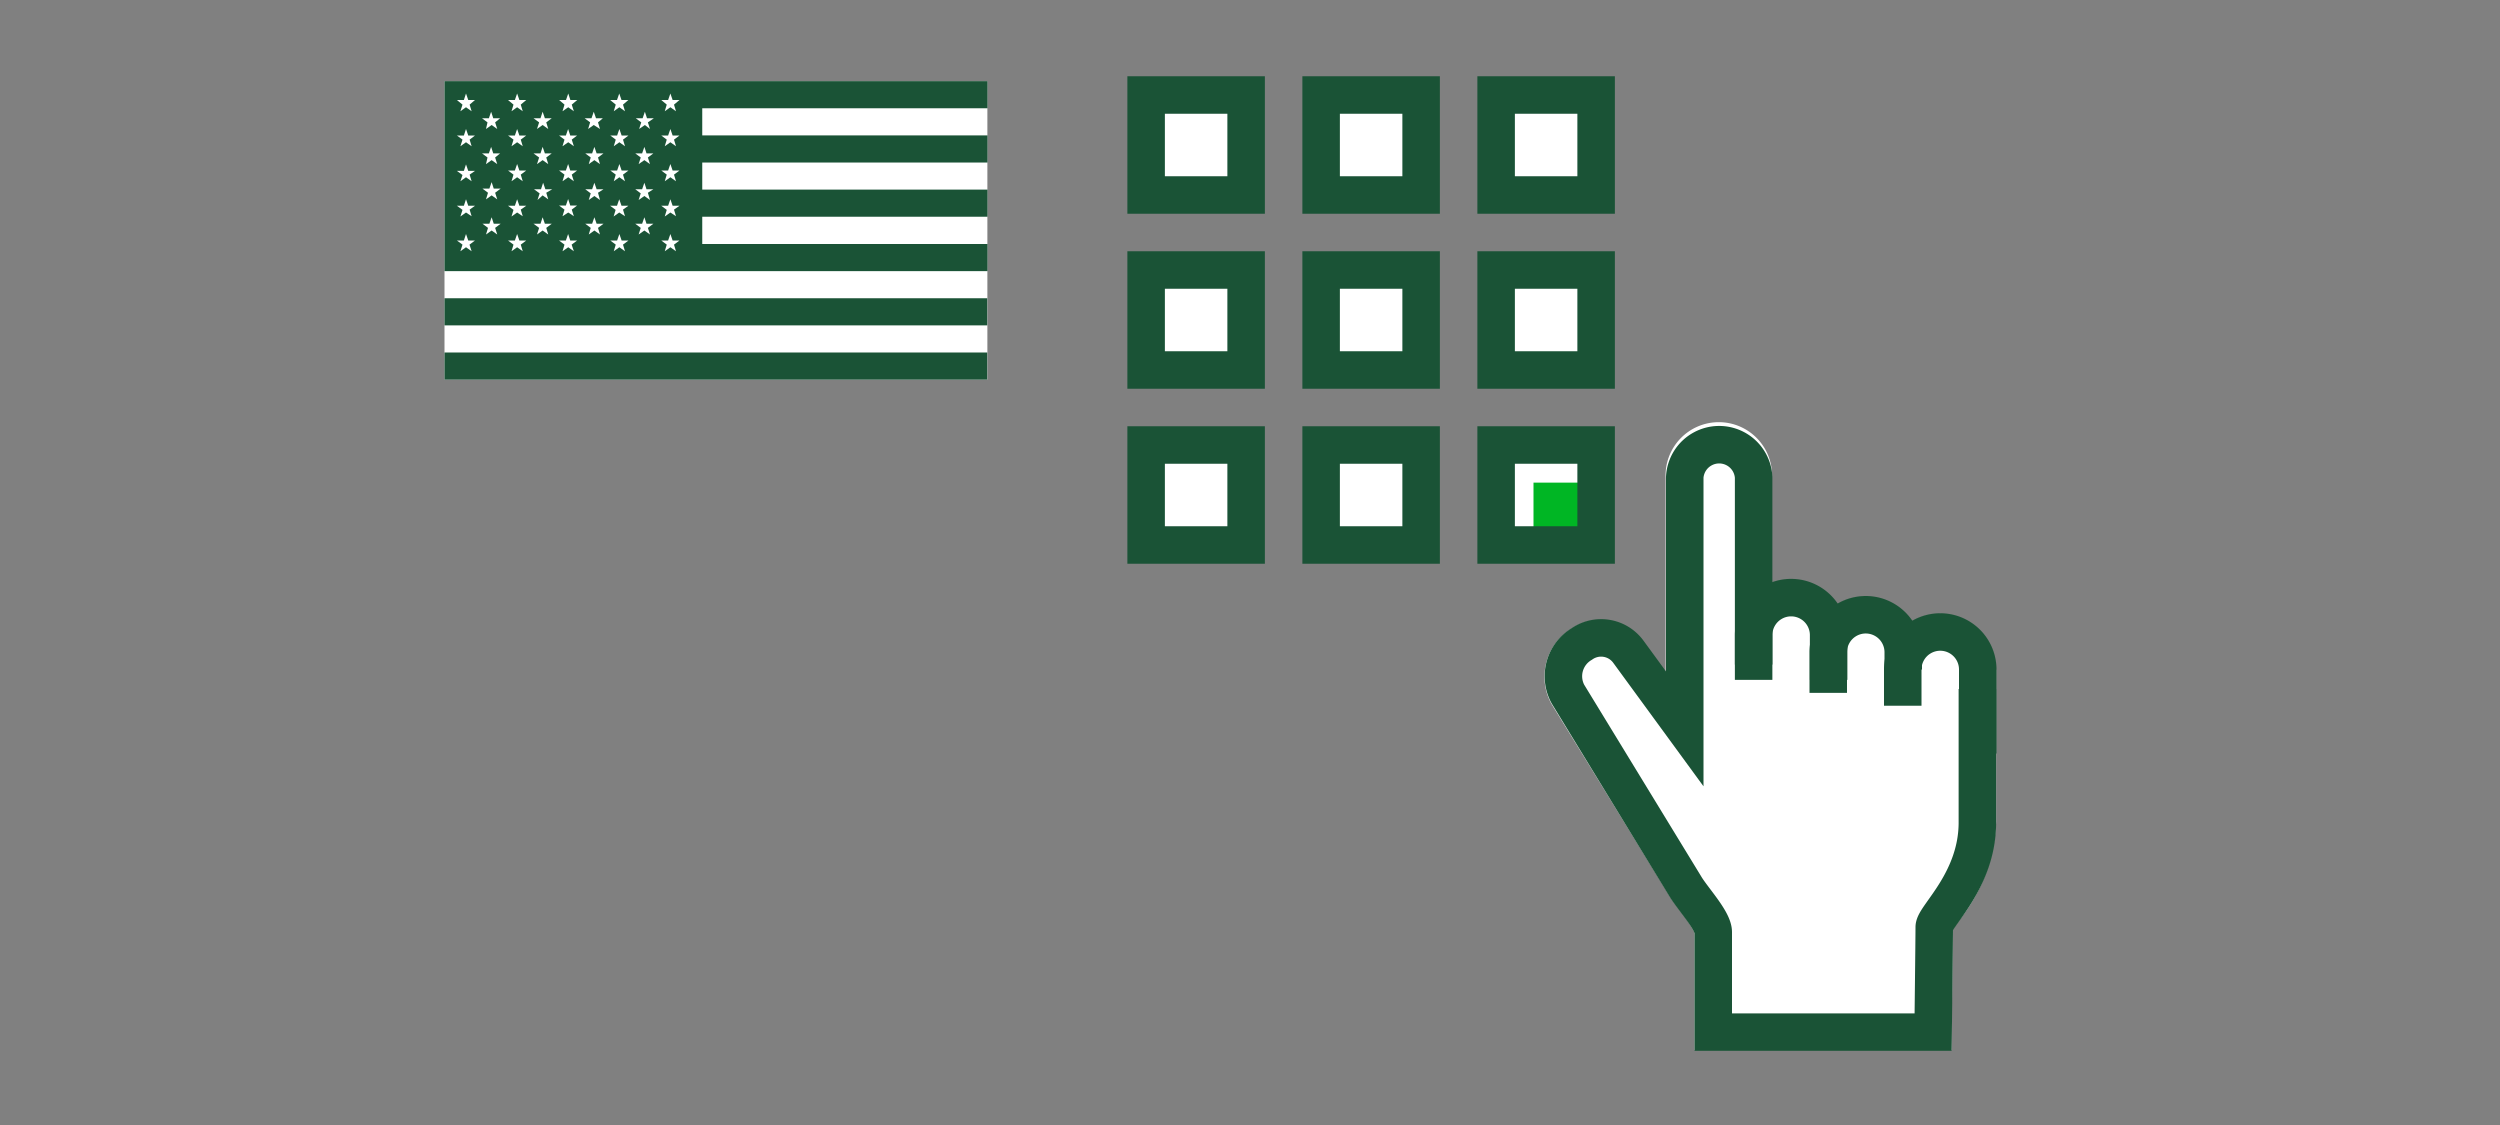
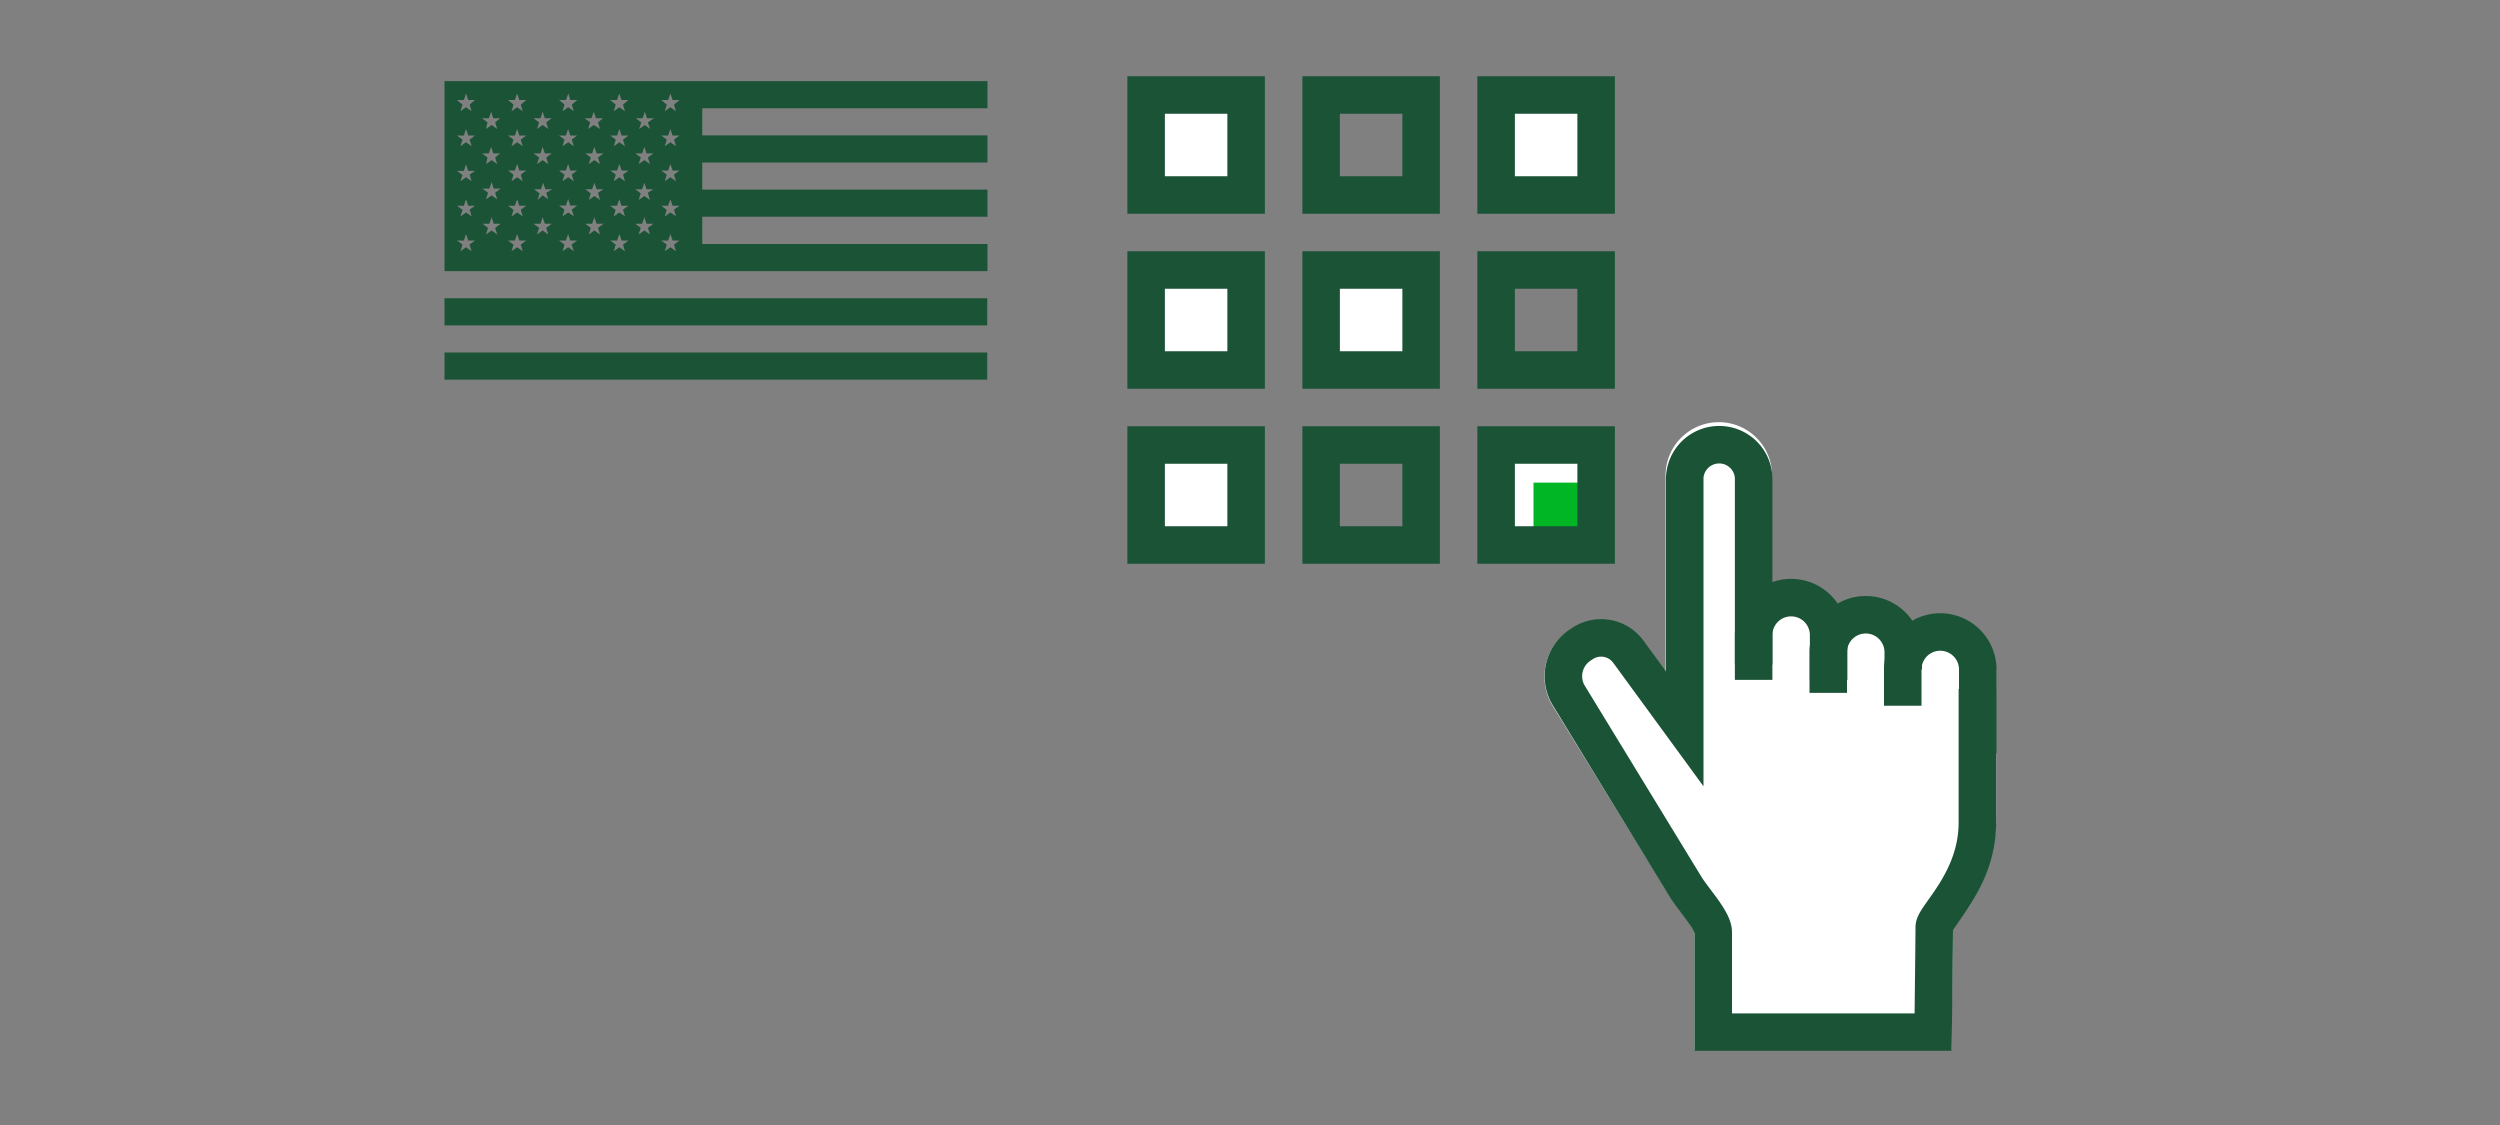
<svg xmlns="http://www.w3.org/2000/svg" viewBox="0 0 200 90">
  <rect x="0" y="0" width="200" height="90" fill="#808080" stroke="none" />
  <title>findATMUSA</title>
  <g id="FLT_ART_WORKS" data-name="FLT ART WORKS">
    <rect x="91.69" y="7.6" width="8" height="8" style="fill:#fff" />
-     <rect x="105.69" y="7.6" width="8" height="8" style="fill:#fff" />
    <rect x="119.69" y="7.6" width="8" height="8" style="fill:#fff" />
    <rect x="91.69" y="21.6" width="8" height="8" style="fill:#fff" />
    <rect x="105.69" y="21.6" width="8" height="8" style="fill:#fff" />
-     <rect x="119.69" y="21.6" width="8" height="8" style="fill:#fff" />
    <rect x="91.69" y="35.6" width="8" height="8" style="fill:#fff" />
-     <rect x="105.69" y="35.6" width="8" height="8" style="fill:#fff" />
    <polygon points="127.69 43.6 127.69 35.6 119.69 35.6 119.69 43.6 122.68 43.6 127.61 43.6 127.69 43.6" style="fill:#fff" />
    <path d="M159.69,53.56v12.2a13.49,13.49,0,0,1-3,7.92c-.17.24-.37.52-.47.69,0,1.55-.09,8.17-.09,8.17l0,1.48H135.56V74.6a10.91,10.91,0,0,0-1.17-1.77c-.3-.39-.57-.76-.77-1.07L124.11,56.3a4.48,4.48,0,0,1,1.62-6,4.18,4.18,0,0,1,5.75,1.08l1.77,2.43,0-15.57a4.26,4.26,0,1,1,8.51,0v8.4a4.33,4.33,0,0,1,1.49-.27,4.45,4.45,0,0,1,3.72,2,4.39,4.39,0,0,1,2.24-.63,4.51,4.51,0,0,1,3.73,2,4.45,4.45,0,0,1,6.72,3.86Z" style="fill:#fff" />
-     <polygon points="78.98 6.48 35.58 6.48 35.58 6.49 35.56 6.49 35.56 30.37 78.99 30.37 78.99 6.49 78.98 6.49 78.98 6.48" style="fill:#fff" />
    <rect x="122.68" y="38.61" width="4.93" height="4.99" style="fill:#00b624" />
    <rect x="91.69" y="7.6" width="8" height="8" style="fill:none;stroke:#1a5336;stroke-miterlimit:10;stroke-width:3px" />
    <rect x="105.69" y="7.6" width="8" height="8" style="fill:none;stroke:#1a5336;stroke-miterlimit:10;stroke-width:3px" />
    <rect x="119.69" y="7.6" width="8" height="8" style="fill:none;stroke:#1a5336;stroke-miterlimit:10;stroke-width:3px" />
    <rect x="91.69" y="21.6" width="8" height="8" style="fill:none;stroke:#1a5336;stroke-miterlimit:10;stroke-width:3px" />
    <rect x="105.69" y="21.6" width="8" height="8" style="fill:none;stroke:#1a5336;stroke-miterlimit:10;stroke-width:3px" />
    <rect x="119.69" y="21.6" width="8" height="8" style="fill:none;stroke:#1a5336;stroke-miterlimit:10;stroke-width:3px" />
    <rect x="91.69" y="35.6" width="8" height="8" style="fill:none;stroke:#1a5336;stroke-miterlimit:10;stroke-width:3px" />
    <rect x="105.69" y="35.6" width="8" height="8" style="fill:none;stroke:#1a5336;stroke-miterlimit:10;stroke-width:3px" />
    <rect x="119.69" y="35.6" width="8" height="8" style="fill:none;stroke:#1a5336;stroke-miterlimit:10;stroke-width:3px" />
    <path d="M140.29,54.39V50.81a3,3,0,1,1,6,0v3.58" style="fill:none;stroke:#1a5336;stroke-miterlimit:10;stroke-width:3px" />
    <path d="M146.26,55.43V52.18a3,3,0,1,1,6,0v1.38" style="fill:none;stroke:#1a5336;stroke-miterlimit:10;stroke-width:3px" />
    <path d="M152.22,56.46v-2.9a3,3,0,0,1,6,0v6.72" style="fill:none;stroke:#1a5336;stroke-miterlimit:10;stroke-width:3px" />
    <path d="M140.29,53.17v-15a2.76,2.76,0,0,0-5.51,0l0,19.31c0,.28,0,.83,0,.83l-4.51-6.17a2.7,2.7,0,0,0-3.73-.62,3,3,0,0,0-1.11,4L134.88,71c.63,1,2.18,2.67,2.18,3.57v8h17.59s.09-7.54.09-8.4,3.45-3.72,3.45-8.36V55.12" style="fill:none;stroke:#1a5336;stroke-miterlimit:10;stroke-width:3px" />
    <rect x="35.56" y="23.86" width="43.42" height="2.17" style="fill:#1a5336" />
    <rect x="35.56" y="28.2" width="43.42" height="2.17" style="fill:#1a5336" />
    <path d="M79,8.66V6.49H35.56v15.2H79V19.52H56.18V17.34H79V15.17H56.18V13H79V10.83H56.18V8.66ZM37.73,20.1l-.45-.32-.45.32.17-.53-.45-.33h.56l.17-.52.18.52H38l-.44.33Zm-.16-3.33.16.53L37.28,17l-.45.32.17-.53-.45-.33h.56l.17-.52.18.52H38Zm0-2.8.16.53-.45-.32-.45.32L37,14l-.45-.33h.56l.17-.52.18.52H38Zm0-2.8.16.53-.45-.32-.45.32.17-.53-.45-.33h.56l.17-.52.18.52H38Zm0-2.8.16.53-.45-.32-.45.32L37,8.37,36.55,8h.56l.17-.52.18.52H38Zm2.21,10.39-.45-.32-.45.32.16-.53-.44-.33h.55l.18-.52.17.52h.55l-.44.33Zm-.17-3.34.17.53-.45-.32-.45.32.16-.53-.44-.33h.55l.18-.52.17.52h.55Zm0-2.82.17.53-.45-.32-.45.32L39,12.6l-.44-.33h.55l.18-.52.17.52h.55Zm0-2.81.17.53L39.33,10l-.45.32L39,9.79l-.44-.33h.55l.18-.52.17.52h.55ZM41.82,20.1l-.45-.32-.45.32.16-.53-.44-.33h.55l.18-.52.18.52h.55l-.44.33Zm-.16-3.33.16.53L41.37,17l-.45.32.16-.53-.44-.33h.55l.18-.52.18.52h.55Zm0-2.8.16.53-.45-.32-.45.32.16-.53-.44-.33h.55l.18-.52.18.52h.55Zm0-2.8.16.53-.45-.32-.45.32.16-.53-.44-.33h.55l.18-.52.18.52h.55Zm0-2.8.16.53-.45-.32-.45.32.16-.53L40.64,8h.55l.18-.52.18.52h.55Zm2.2,10.39-.45-.32-.45.32.17-.53-.45-.33h.56l.17-.52.18.52h.55l-.44.33Zm-.16-3.34.16.53-.45-.32L43,16l.17-.53-.45-.33h.56l.17-.52.18.52h.55Zm0-2.82.16.53-.45-.32-.45.32.17-.53-.45-.33h.56l.17-.52.18.52h.55Zm0-2.81.16.53L43.41,10l-.45.32.17-.53-.45-.33h.56l.17-.52.18.52h.55ZM45.91,20.1l-.45-.32L45,20.1l.16-.53-.44-.33h.55l.18-.52.17.52h.55l-.44.33Zm-.17-3.33.17.53L45.46,17,45,17.3l.16-.53-.44-.33h.55l.18-.52.17.52h.55Zm0-2.8.17.53-.45-.32L45,14.5l.16-.53-.44-.33h.55l.18-.52.17.52h.55Zm0-2.8.17.53-.45-.32L45,11.7l.16-.53-.44-.33h.55l.18-.52.17.52h.55Zm0-2.8.17.53-.45-.32L45,8.9l.16-.53L44.73,8h.55l.18-.52.17.52h.55ZM48,18.76l-.45-.32-.45.32.16-.53-.44-.33h.55l.18-.52.18.52h.55l-.44.33Zm-.16-3.34L48,16l-.45-.32-.45.32.16-.53-.44-.33h.55l.18-.52.18.52h.55Zm0-2.82.16.53-.45-.32-.45.32.16-.53-.44-.33h.55l.18-.52.18.52h.55Zm0-2.81.16.53L47.5,10l-.45.32.16-.53-.44-.33h.55l.18-.52.18.52h.55ZM50,20.1l-.45-.32-.45.32.16-.53-.44-.33h.55l.18-.52.18.52h.55l-.44.33Zm-.16-3.33.16.53L49.54,17l-.45.32.16-.53-.44-.33h.55l.18-.52.18.52h.55Zm0-2.8.16.53-.45-.32-.45.32.16-.53-.44-.33h.55l.18-.52.18.52h.55Zm0-2.8.16.53-.45-.32-.45.32.16-.53-.44-.33h.55l.18-.52.18.52h.55Zm0-2.8L50,8.9l-.45-.32-.45.32.16-.53L48.81,8h.55l.18-.52.18.52h.55ZM52,18.76l-.45-.32-.46.32.17-.53-.44-.33h.55l.18-.52.17.52h.55l-.44.33Zm-.17-3.34L52,16l-.45-.32-.46.32.17-.53-.44-.33h.55l.18-.52.17.52h.55Zm0-2.82.17.53-.45-.32-.46.32.17-.53-.44-.33h.55l.18-.52.17.52h.55Zm0-2.81.17.53L51.59,10l-.46.32.17-.53-.44-.33h.55l.18-.52.17.52h.55ZM54.08,20.1l-.45-.32-.45.32.16-.53-.44-.33h.55l.18-.52.18.52h.55l-.44.33Zm-.16-3.33.16.53L53.63,17l-.45.32.16-.53-.44-.33h.55l.18-.52.18.52h.55Zm0-2.8.16.53-.45-.32-.45.32.16-.53-.44-.33h.55l.18-.52.18.52h.55Zm0-2.8.16.53-.45-.32-.45.32.16-.53-.44-.33h.55l.18-.52.18.52h.55Zm0-2.8.16.53-.45-.32-.45.32.16-.53L52.9,8h.55l.18-.52.18.52h.55Z" style="fill:#1a5336" />
  </g>
</svg>